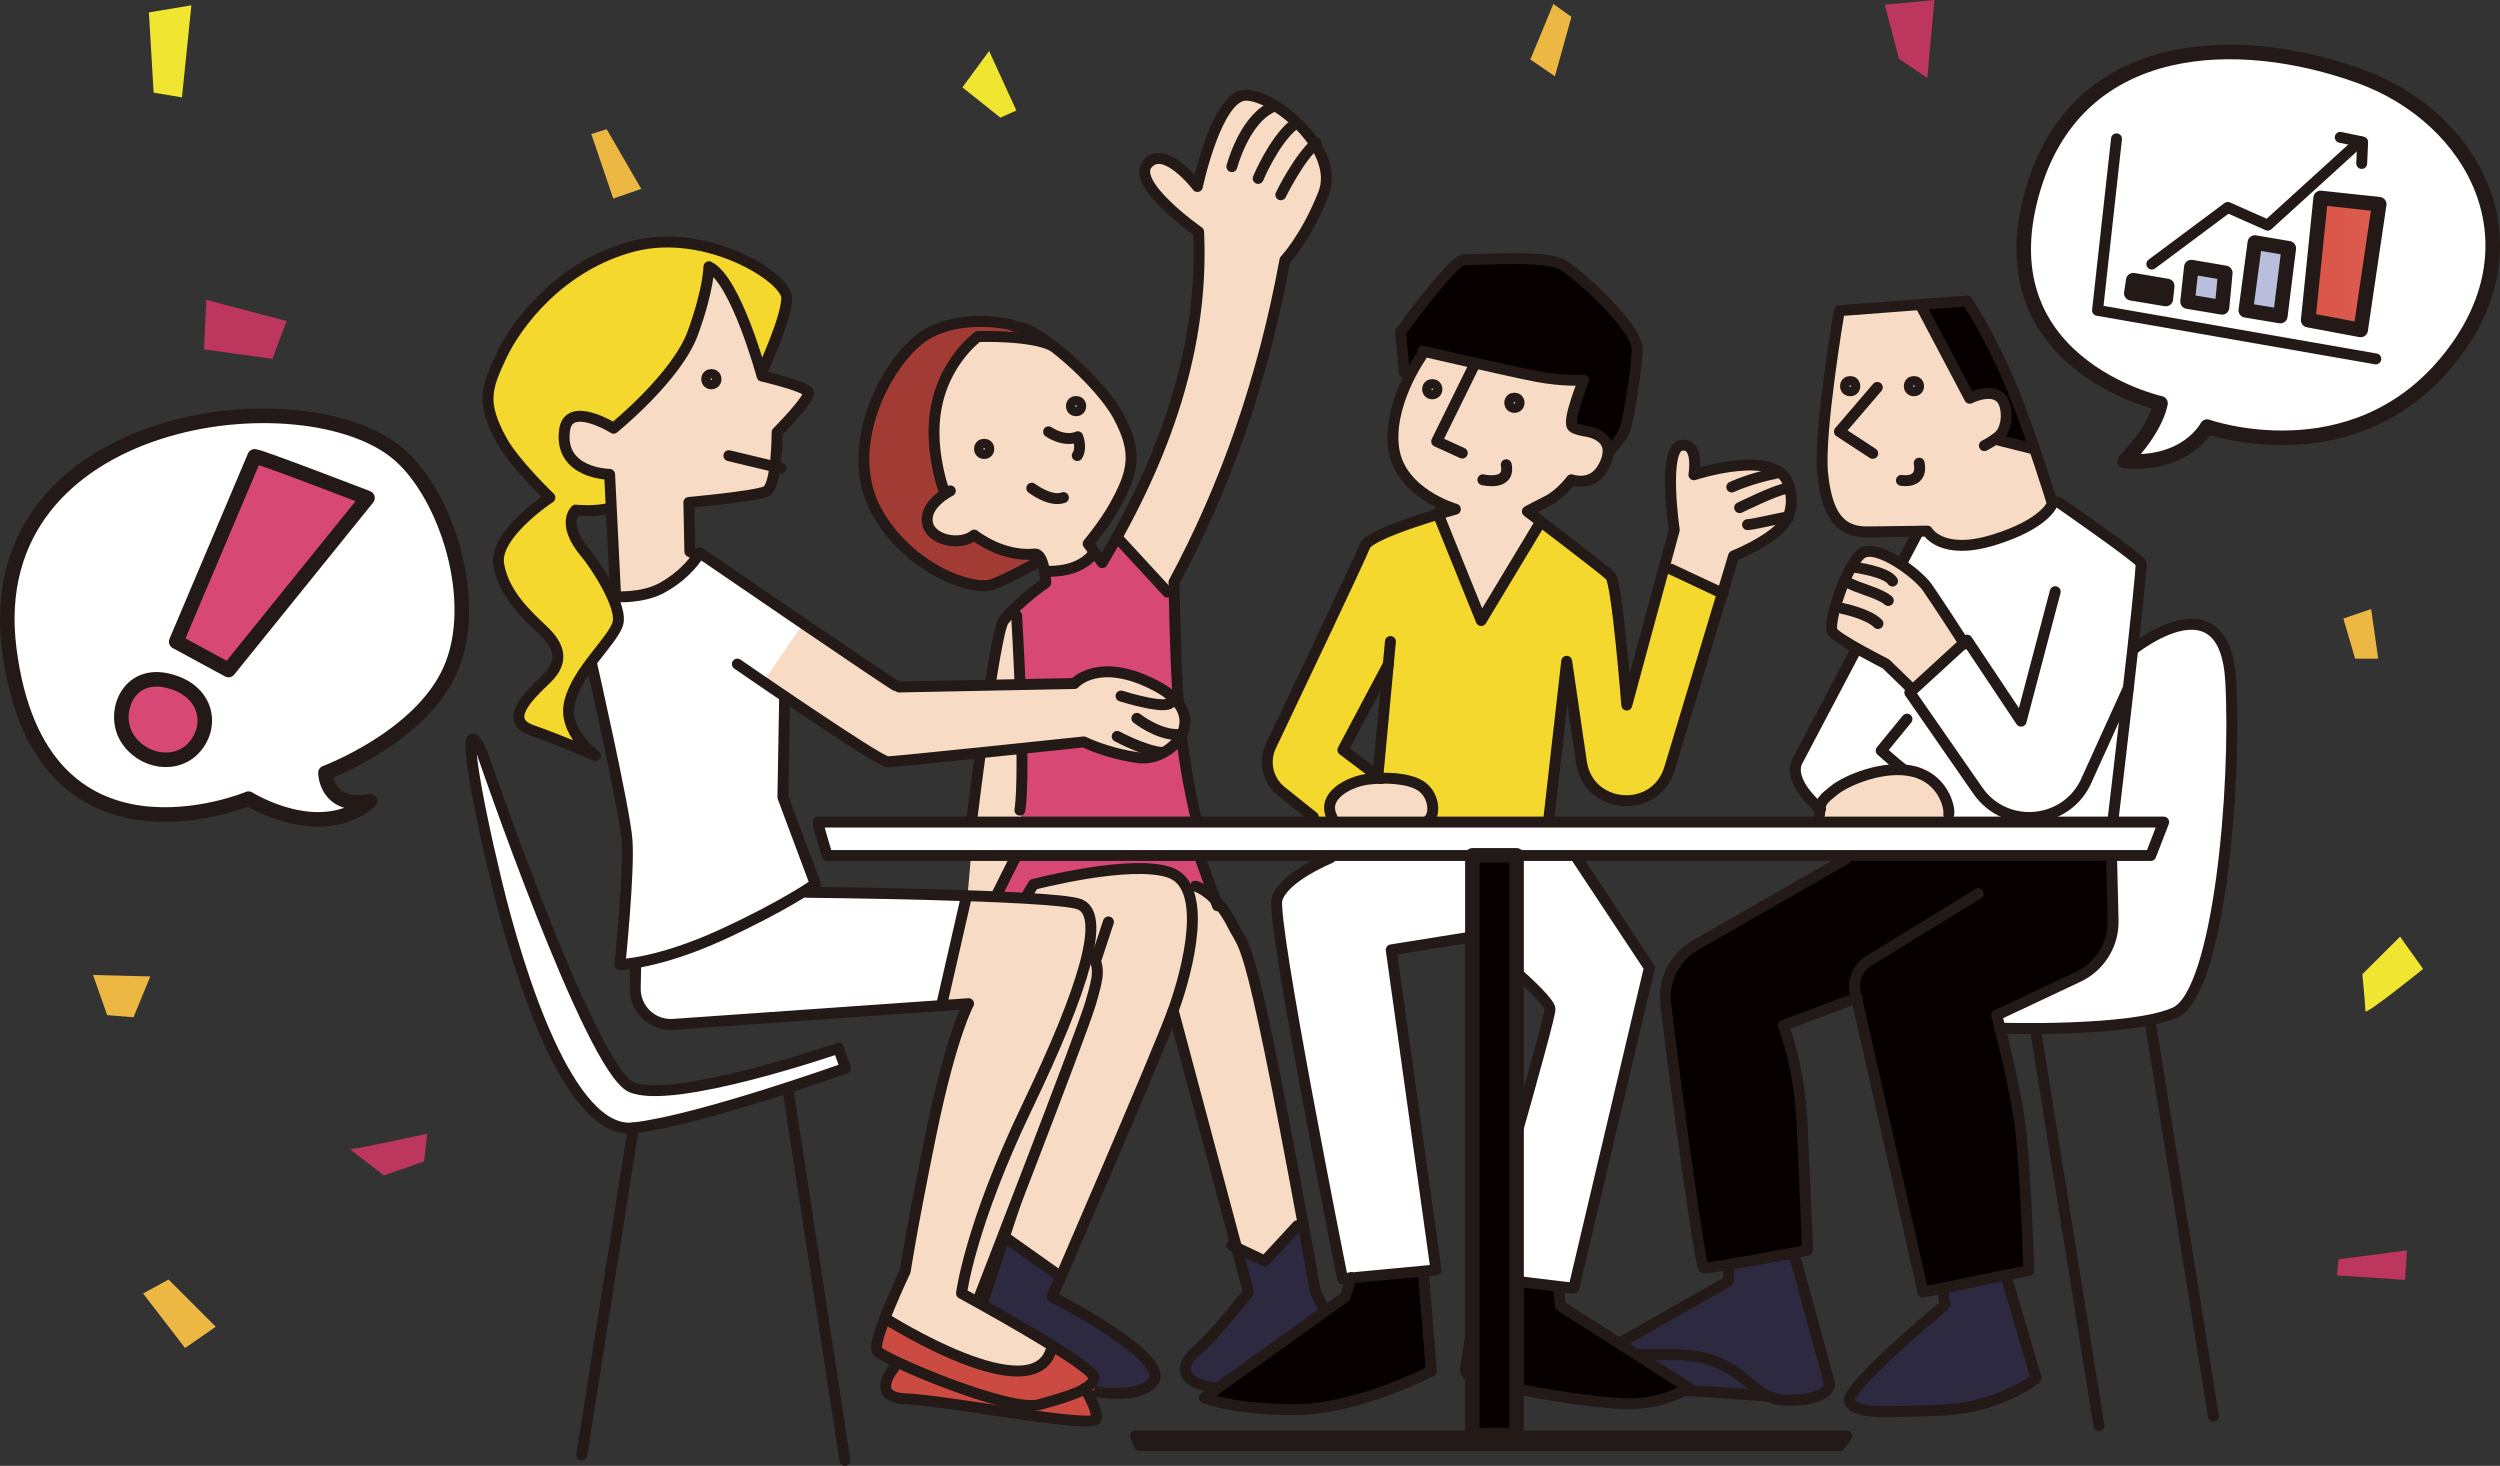
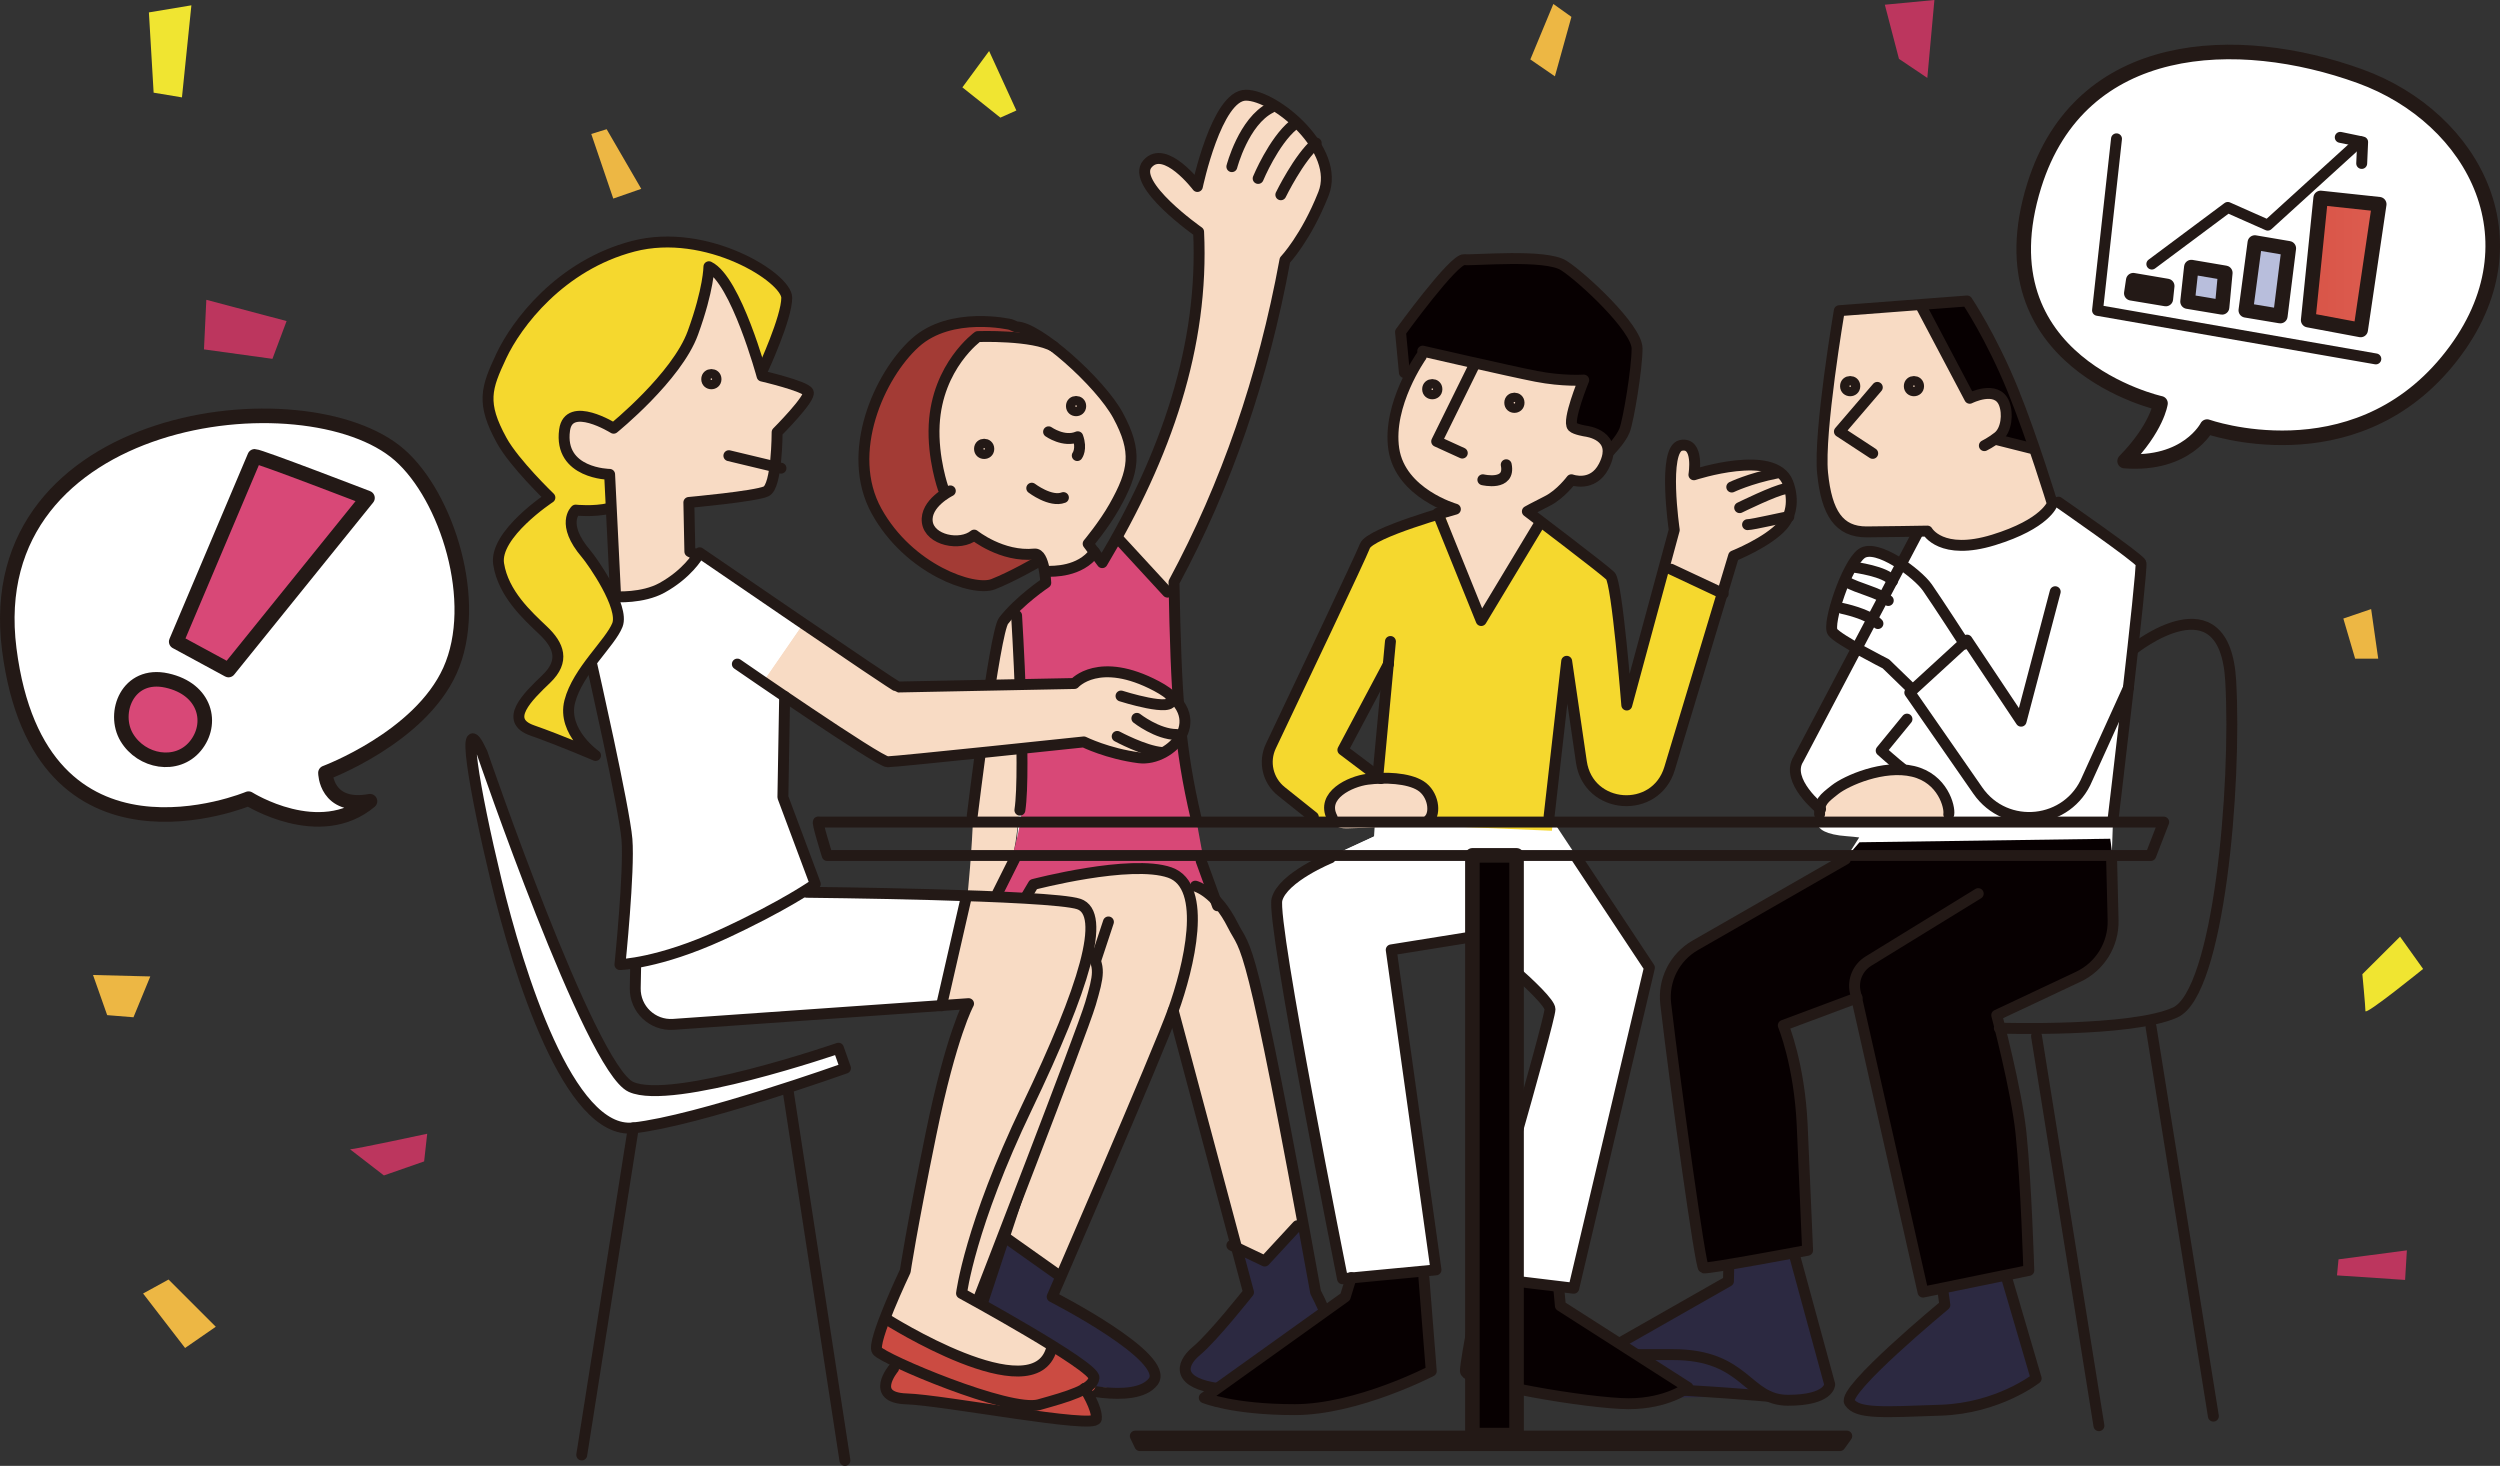
<svg xmlns="http://www.w3.org/2000/svg" viewBox="0 0 171.68 100.665">
  <rect x="0" y="0" width="171.68" height="100.665" fill="#333333" stroke="none" />
  <defs>
    <linearGradient id="b" x1="158.507" y1="18.126" x2="163.386" y2="18.126" gradientUnits="userSpaceOnUse">
      <stop offset=".005" stop-color="#d85447" />
      <stop offset="1" stop-color="#dd5d50" />
    </linearGradient>
  </defs>
  <g style="isolation:isolate;">
    <g id="a">
      <polygon points="105.091 4.082 106.672 .273 107.913 1.158 106.778 5.242 105.091 4.082" style="fill:#edb744;" />
      <polygon points="66.089 5.999 67.924 3.504 69.795 7.587 68.698 8.078 66.089 5.999" style="fill:#f0e531;" />
      <polygon points="40.603 9.2 41.66 8.873 44.036 12.968 42.114 13.637 40.603 9.2" style="fill:#edb744;" />
      <polygon points="160.486 87.583 160.591 86.481 165.285 85.864 165.163 87.896 160.486 87.583" style="fill:#bc365e;" />
      <path d="m164.817,64.323l1.582,2.215s-3.96,3.211-3.96,2.894-.211-2.532-.211-2.532l2.589-2.578Z" style="fill:#f0e531;" />
      <path d="m24.042,78.926c.317,0,5.295-1.069,5.295-1.069l-.211,1.899-2.763.964-2.321-1.793Z" style="fill:#bc365e;" />
      <polygon points="14.169 20.589 19.681 22.048 18.709 24.642 14.007 23.993 14.169 20.589" style="fill:#bc365e;" />
      <polygon points="10.225 .852 13.143 .365 12.495 6.688 10.55 6.364 10.225 .852" style="fill:#f0e531;" />
      <polygon points="129.435 .324 130.406 4.043 132.353 5.35 132.839 0 129.435 .324" style="fill:#bc365e;" />
      <polygon points="10.321 67.054 9.166 69.858 7.36 69.711 6.388 66.955 10.321 67.054" style="fill:#edb744;" />
      <polygon points="161.732 45.233 163.317 45.231 162.831 41.826 160.922 42.477 161.732 45.233" style="fill:#edb744;" />
      <polygon points="11.575 87.868 14.818 91.11 12.71 92.569 9.826 88.828 11.575 87.868" style="fill:#edb744;" />
-       <path d="m146.508,44.569s6.271-5.044,6.68,2.181-.818,21.403-3.817,22.766-12.073,1.074-12.073,1.074" style="fill:#fff;" />
      <path d="m146.159,47.234l.007-.015-.004-.006c.482-4.239.932-8.4.859-8.569-.149-.348-5.669-4.177-5.669-4.177l-.499-.173c-.317-1.021-1.491-4.736-2.627-7.528-1.485-3.65-3.142-6.113-3.142-6.113l-8.777.668s-1.424,8.38-1.147,11.148c.277,2.768,1.134,4.042,3.016,4.042.579,0,2.44-.028,3.473-.044l-.006.201-1.09,2.069c-1.007-.668-2.141-1.144-2.712-.736-1.019.728-2.378,4.853-1.99,5.387.171.235.899.686,1.662,1.118l-4.01,7.609c-.868,1.372,1.187,3.155,1.483,3.402-.017.116-.036.229-.029.377,0,0-1.069,1.323,1.882,1.531.275.019.555.05.836.084l-.943,1.479-10.309,5.911c-1.424.816-2.224,2.397-2.032,4.027.707,6.013,2.379,18.053,2.598,18.126.085.028.792-.074,1.727-.23l.006.049-.022,1.094-8.861,5.044c.682.409-1.227,2.181,2.863,2.317,4.09.136,8.725.545,8.725.545l.038-.003c.379.17.804.276,1.325.276,2.863,0,2.863-1.091,2.863-1.091l-2.454-8.997-.003-.035c.565-.105.939-.176.939-.176,0,0-.185-4.402-.371-8.578-.186-4.176-1.299-6.867-1.299-6.867l5.034-1.88,4.563,20.196,1.325-.272.044.212.13.944s-7.089,5.862-6.544,6.68c.545.818,2.318.682,6.271.545,3.953-.136,6.543-2.181,6.543-2.181l-2.054-7.0.004-.1,1.544-.316s-.179-5.979-.536-9.432c-.306-2.955-1.667-8.098-1.667-8.098l5.593-2.632c1.497-.704,2.438-2.226,2.398-3.88l-.101-4.198.093-2.691s.546-4.571,1.057-9.062Z" style="fill:#fff;" />
      <path d="m123.363,86.364s2.091,7.926,2.125,8.365.202.911-1.417,1.214-4.486-.101-4.486-.101c0,0-8.803.472-9.849-.337s-.337-2.361,1.619-3.407c1.956-1.046,7.319-4.25,7.319-4.25l.135-2.091s3.778-1.788,3.879-1.788.675,2.395.675,2.395Z" style="fill:#2c2941;" />
      <path d="m133.212,87.039l.346,2.562s-7.496,5.701-6.484,6.848,7.791.405,8.904.068,3.851-1.872,3.851-1.872l-2.097-8.281-4.52.675Z" style="fill:#2c2941;" />
      <path d="m144.913,57.598s1.112,6.916-.919,8.464-6.875,3.635-6.875,3.635c0,0,1.458,5.941,1.797,10.487.339,4.546.406,7.043.406,7.043l-7.264,1.489-3.734-16.561-.829-3.635-4.83,1.798s.967,3.337.967,5.272.58,9.963.58,9.963l-.344.44-6.572,1.108-.342-.197s-2.366-16.827-2.511-18.375.145-2.757,2.176-3.918c2.031-1.161,9.818-5.32,9.818-5.32l1.258-1.451,17.218-.242Z" style="fill:#070001;" />
      <path d="m141.352,34.468l5.669,4.177-1.877,18-20.189-.751s-2.296-2.01-1.453-3.779c.843-1.769,8.141-15.448,8.141-15.448,0,0,2.348.884,4.185.753s5.525-2.953,5.525-2.953Z" style="fill:#fff;" />
      <path d="m125.656,56.509s-.764-.067-.701-.615.1-1.901,4.006-2.727,4.92,1.953,4.882,2.479-.038,1.052-.451,1.052-7.736-.188-7.736-.188Z" style="fill:#f8dbc4;" />
      <path d="m132.409,20.919l2.938-.122s2.388,4.469,3.122,6.428c.735,1.959,1.347,4.346,1.347,4.346l-2.632,1.041-3.183-6.673s-3.367-3.428-3.367-3.612,1.775-1.408,1.775-1.408Z" style="fill:#070001;" />
      <path d="m126.307,21.321s-1.856,11.597-.877,13.127,1.592,2.02,3.857,2.02h3.245s1.714,2.081,5.204.122c3.49-1.959,3.118-2.296,3.118-2.296l-1.22-3.765-2.449-.245s1.286-1.653.184-2.694-2.081-.428-2.081-.428l-3.49-5.999-5.49.157Z" style="fill:#f8dbc4;" />
      <path d="m109.837,93.024c.682.409-1.227,2.181,2.863,2.317,4.09.136,8.725.545,8.725.545" style="fill:none; stroke:#231916; stroke-linecap:round; stroke-linejoin:round; stroke-width:.75px;" />
      <path d="m135.084,20.668l-8.777.668s-1.424,8.38-1.147,11.148,1.134,4.042,3.016,4.042c.815,0,4.182-.055,4.182-.055,0,0,.941,1.716,4.54.609s4.042-2.491,4.042-2.491c0,0-1.384-4.54-2.713-7.806-1.485-3.65-3.142-6.113-3.142-6.113Z" style="fill:none; stroke:#231916; stroke-linecap:round; stroke-linejoin:round; stroke-width:.75px;" />
      <path d="m131.953,21.082l3.311,6.268s1.853-.946,2.365.355c.282.716.159,1.838-.417,2.294-.471.373-.942.604-.942.604" style="fill:none; stroke:#231916; stroke-linecap:round; stroke-linejoin:round; stroke-width:.75px;" />
      <polyline points="128.918 26.602 126.316 29.637 128.603 31.135" style="fill:none; stroke:#231916; stroke-linecap:round; stroke-linejoin:round; stroke-width:.75px;" />
-       <path d="m130.574,32.988s1.498.276,1.222-1.183" style="fill:none; stroke:#231916; stroke-linecap:round; stroke-linejoin:round; stroke-width:.75px;" />
      <path d="m141.352,34.483s5.519,3.829,5.669,4.177-1.919,17.652-1.919,17.652" style="fill:none; stroke:#231916; stroke-linecap:round; stroke-linejoin:round; stroke-width:.75px;" />
      <path d="m131.642,36.682l-8.141,15.448c-.934,1.477,1.52,3.433,1.52,3.433" style="fill:none; stroke:#231916; stroke-linecap:round; stroke-linejoin:round; stroke-width:.75px;" />
      <path d="m124.955,55.909c-.035-.829.277-1.068,1.063-1.685s3.326-1.738,5.364-1.252c2.038.485,2.531,2.446,2.444,2.945" style="fill:none; stroke:#231916; stroke-linecap:round; stroke-linejoin:round; stroke-width:.75px;" />
      <path d="m130.956,49.383l-1.771,2.165s.946.845,1.474,1.256" style="fill:none; stroke:#231916; stroke-linecap:round; stroke-linejoin:round; stroke-width:.75px;" />
      <line x1="139.458" y1="30.78" x2="137.155" y2="30.2" style="fill:none; stroke:#231916; stroke-linecap:round; stroke-linejoin:round; stroke-width:.75px;" />
      <path d="m126.73,59.003l-10.309,5.911c-1.423.816-2.223,2.397-2.032,4.027.707,6.013,2.379,18.053,2.598,18.126.278.093,7.145-1.206,7.145-1.206,0,0-.186-4.402-.371-8.578s-1.299-6.867-1.299-6.867l5.071-1.894" style="fill:none; stroke:#231916; stroke-linecap:round; stroke-linejoin:round; stroke-width:.75px;" />
      <path d="m135.849,61.367l-7.546,4.639c-.712.438-1.074,1.275-.906,2.094l4.661,20.632,7.264-1.489s-.179-5.979-.536-9.432c-.306-2.955-1.667-8.098-1.667-8.098l5.593-2.632c1.497-.704,2.437-2.226,2.398-3.88l-.101-4.198" style="fill:none; stroke:#231916; stroke-linecap:round; stroke-linejoin:round; stroke-width:.75px;" />
      <path d="m137.774,87.66l2.054,7s-2.59,2.045-6.544,2.181-5.726.273-6.271-.545,6.544-6.68,6.544-6.68l-.13-.944" style="fill:none; stroke:#231916; stroke-linecap:round; stroke-linejoin:round; stroke-width:.75px;" />
      <path d="m123.196,86.071l2.454,8.997s0,1.091-2.863,1.091-2.863-3.135-7.907-3.135h-5.044l8.861-5.044.022-1.094" style="fill:none; stroke:#231916; stroke-linecap:round; stroke-linejoin:round; stroke-width:.75px;" />
      <circle cx="127.055" cy="26.517" r=".319" style="fill:none; stroke:#231916; stroke-linecap:round; stroke-linejoin:round; stroke-width:.75px;" />
      <circle cx="131.434" cy="26.517" r=".319" style="fill:none; stroke:#231916; stroke-linecap:round; stroke-linejoin:round; stroke-width:.75px;" />
      <line x1="147.712" y1="70.501" x2="151.997" y2="97.249" style="fill:none; stroke:#231916; stroke-linecap:round; stroke-linejoin:round; stroke-width:.75px;" />
      <line x1="139.852" y1="71.156" x2="144.137" y2="97.904" style="fill:none; stroke:#231916; stroke-linecap:round; stroke-linejoin:round; stroke-width:.75px;" />
      <path d="m146.508,44.584s6.271-5.044,6.68,2.181-.818,21.403-3.817,22.766-12.073,1.074-12.073,1.074" style="fill:none; stroke:#231916; stroke-linecap:round; stroke-linejoin:round; stroke-width:.75px;" />
-       <path d="m134.794,44.131s-2.265-3.706-2.848-4.358-2.711-2.402-3.981-1.716-2.299,4.05-2.196,4.907,3.775,2.574,3.775,2.574l1.784,1.922,3.466-3.329Z" style="fill:#f8dbc4;" />
      <path d="m134.918,44.231s-1.885-2.916-2.564-3.887-3.494-3.058-4.514-2.33-2.378,4.853-1.99,5.387,3.656,2.185,3.656,2.185l1.699,1.648" style="fill:none; stroke:#231916; stroke-linecap:round; stroke-linejoin:round; stroke-width:.75px;" />
      <path d="m127.296,38.946s2.25.292,2.667.958" style="fill:none; stroke:#231916; stroke-linecap:round; stroke-linejoin:round; stroke-width:.75px;" />
      <path d="m126.796,39.946c.75.458,2.25.75,2.875,1.292" style="fill:none; stroke:#231916; stroke-linecap:round; stroke-linejoin:round; stroke-width:.75px;" />
      <path d="m126.504,41.779s1.833.375,2.458,1.042" style="fill:none; stroke:#231916; stroke-linecap:round; stroke-linejoin:round; stroke-width:.75px;" />
      <path d="m146.166,47.234l-2.832,6.242c-1.299,3.15-5.57,3.612-7.514.813l-4.671-6.728,3.931-3.604,3.713,5.569,2.343-8.892" style="fill:none; stroke:#231916; stroke-linecap:round; stroke-linejoin:round; stroke-width:.75px;" />
      <path d="m90.346,88.822c-4.589-25.272-4.729-23.285-5.684-25.195-.394-.788-.812-1.337-1.197-1.736l-.979-2.692-.348-2.913c-1.152-4.915-1.369-8.336-1.519-16.222,3.589-6.662,6.134-14.032,7.619-22.119,0,0,1.446-1.517,2.646-4.551,1.2-3.034-3.317-6.774-5.328-6.774s-3.331,6.27-3.331,6.27c0,0-2.226-2.933-3.426-1.557-1.2,1.376,3.511,4.673,3.511,4.673.369,7.822-2.22,15.357-6.619,22.716l-.527-.708c.002-.003.004-.004.006-.007l-.009.004-.438-.588s1.084-1.293,1.791-2.547c1.379-2.445,1.604-3.777.263-6.261-.76-1.408-2.705-3.416-4.42-4.734l.001-.001c-.002-.001-.004-.002-.006-.003-1.053-.808-2.019-1.357-2.569-1.344l-.38-.164s-4.097-.964-6.555,1.253c-2.458,2.217-4.868,7.567-2.651,11.567,2.217,4,6.651,5.543,8.001,5.013,1.35-.53,3.085-1.542,3.085-1.542l.239-.088c.246.582.291,1.534.291,1.534,0,0-1.804,1.202-2.896,2.604-.616.791-2.154,13.408-2.154,13.408l3.169.574-.254,2.371-1.17,2.341-.289,7.175,5.925.781-6.923,20.944s-1.246,3.177-.194,3.598c1.052.421,6.163,1.318,6.163,1.318,0,0,4.709,1.387,5.996-.251s-6.933-5.835-6.933-5.835c0,0,7.257-16.727,8.31-19.653l5.172,19.343s-2.426,3.072-3.563,4.018c-1.208,1.004-1.254,2.236,1.528,2.598,2.743.358,6.97.03,7.938-2.008.485-1.294-1.294-4.609-1.294-4.609Z" style="fill:#fff;" />
      <path d="m69.727,41.932s.633,9.534.396,12.263c-.237,2.729-.396,4.826-1.108,6.052s-.87,1.582-.87,1.582l-1.701-.396s.317-3.006.396-5.815c.079-2.809,1.708-12.452,2.08-12.99s.807-.697.807-.697Z" style="fill:#f8dbc4;" />
      <path d="m84.891,85.568l1.929,1.021,2.297-2.553.397.113,1.049,5.275.255.624-6.892,5.446s-2.184,0-2.354-.936.397-1.361,1.503-2.638c1.106-1.276,2.581-2.723,2.581-2.723l-.766-3.63Z" style="fill:#2c2941;" />
      <path d="m69.025,85.147l3.781,2.478-.511,1.319s5.907,3.27,6.54,4.694.264,1.793-.633,1.793-3.376-.211-3.376-.211c0,0,.949-.317-.053-.844s-7.616-5.15-7.616-5.15l1.867-4.08Z" style="fill:#2c2941;" />
      <path d="m70.63,61.864s-.106-1.111.476-1.164,7.78-1.905,9.103-1.006,1.376,1.376,1.376,1.376c0,0,.953-.423,1.641.476s2.54,3.917,2.54,3.917c0,0,2.104,9.132,2.324,11.222s1.155,6.873,1.155,6.873l-2.199,2.749-2.254-.825-4.179-15.67-2.364,5.113-5.443,12.701-4.014-2.639,4.838-12.701s1.704-5.333,1.704-5.718-.53-1.341-.53-1.341c0,0,.483-3.044-.724-3.22s-3.45-.142-3.45-.142Z" style="fill:#f8dbc4;" />
      <path d="m76.728,36.886c3.764-6.787,5.922-13.731,5.583-20.918,0,0-4.711-3.297-3.511-4.673s3.426,1.557,3.426,1.557c0,0,1.32-6.27,3.331-6.27s6.527,3.74,5.328,6.774-2.646,4.551-2.646,4.551c-1.486,8.087-4.03,15.456-7.619,22.118l-.032.751-3.578-3.386s-.614.094-.281-.506Z" style="fill:#f8dbc4; mix-blend-mode:multiply;" />
      <path d="m76.728,36.886l4.08,4.287s.229,6.419.229,7.566,1.605,10.852,1.911,11.463.517,1.689.517,1.689c0,0-1.401-1.264-1.938-1.264s-.635-.88-2.248-.88-3.623.147-5.579.538-2.978.902-2.978.902l-.301.481-1.865.03s1.594-4.061,1.655-6.678c.06-2.617-.391-13.267-.391-13.267l1.835-1.775.06-.782s1.564.241,2.346-.15,1.104-1.033,1.104-1.033l.731.461.832-1.588Z" style="fill:#d84877;" />
      <path d="m67.066,23.087l3.477.085,1.271.162c-.836-.585-1.574-.957-2.028-.946l-.38-.164s-4.097-.964-6.555,1.253c-2.458,2.217-4.868,7.567-2.651,11.568,2.217,4,6.651,5.543,8.001,5.013,1.306-.513,2.959-1.469,3.065-1.531l.041-.319s-.396-.028-1.441-.226c-1.046-.198-2.939-1.046-2.939-1.046,0,0-1.498.65-2.854-.254-1.357-.904.763-2.742.763-2.742,0,0-.509-.424-.678-4.24-.17-3.816,2.911-6.614,2.911-6.614Z" style="fill:#a33b35;" />
      <path d="m76.779,28.47c-.842-1.56-3.139-3.858-4.966-5.136l-1.271-.162-3.477-.085s-3.081,2.798-2.911,6.614c.169,3.816.678,4.24.678,4.24,0,0-2.12,1.837-.763,2.742,1.356.904,2.854.254,2.854.254,0,0,1.894.848,2.939,1.046,1.046.198,1.441.226,1.441.226l-.041.319c.004-.002.02-.011.02-.011l.553.708c1.437.129,2.537-.35,3.283-1.471l-.396-.475s1.084-1.293,1.791-2.547c1.379-2.445,1.604-3.777.263-6.261Z" style="fill:#f8dbc4;" />
      <path d="m71.285,38.578s-1.735,1.012-3.085,1.542-5.784-1.012-8.001-5.013c-2.217-4.0.193-9.35,2.651-11.568s6.555-1.253,6.555-1.253l.38.164c1.447-.035,5.766,3.808,6.994,6.082,1.341,2.484,1.116,3.816-.263,6.261-.708,1.254-1.791,2.547-1.791,2.547l.967,1.299c4.399-7.359,6.988-14.893,6.619-22.716,0,0-4.711-3.297-3.511-4.673s3.426,1.557,3.426,1.557c0,0,1.32-6.27,3.331-6.27s6.527,3.74,5.328,6.774-2.646,4.551-2.646,4.551c-1.486,8.087-4.03,15.456-7.619,22.118.15,7.886.368,11.308,1.519,16.222" style="fill:none; stroke:#231916; stroke-linecap:round; stroke-linejoin:round; stroke-width:.75px;" />
      <path d="m72.36,23.797c-1.398-.819-5.208-.684-5.208-.684,0,0-2.788,1.999-2.999,6.05-.12,2.315.625,4.402.625,4.402" style="fill:none; stroke:#231916; stroke-linecap:round; stroke-linejoin:round; stroke-width:.75px;" />
      <path d="m65.26,33.71s-1.741.851-1.581,2.135c.158,1.263,2.262,1.683,3.22.901,0,0,1.899,1.531,4.145,1.301.686-.07.771,1.976.771,1.976,0,0-1.804,1.202-2.896,2.604-.615.791-2.154,13.408-2.154,13.408" style="fill:none; stroke:#231916; stroke-linecap:round; stroke-linejoin:round; stroke-width:.75px;" />
      <path d="m69.812,42.271s.654,10.584.226,13.365" style="fill:none; stroke:#231916; stroke-linecap:round; stroke-linejoin:round; stroke-width:.75px;" />
      <path d="m73.191,95.137s4.709,1.387,5.996-.251c1.288-1.639-6.933-5.835-6.933-5.835,0,0,7.257-16.727,8.31-19.653s2.458-8.544-.234-9.48-9.364.819-9.364.819l-.58.977" style="fill:none; stroke:#231916; stroke-linecap:round; stroke-linejoin:round; stroke-width:.75px;" />
      <line x1="76.118" y1="63.312" x2="67.222" y2="90.221" style="fill:none; stroke:#231916; stroke-linecap:round; stroke-linejoin:round; stroke-width:.75px;" />
      <line x1="69.68" y1="58.981" x2="68.51" y2="61.322" style="fill:none; stroke:#231916; stroke-linecap:round; stroke-linejoin:round; stroke-width:.75px;" />
      <path d="m82.087,60.854s1.405.351,2.575,2.692c.955,1.91,1.095-.077,5.684,25.195,0,0,1.779,3.315,1.294,4.609-.968,2.038-5.194,2.365-7.937,2.008-2.783-.363-2.736-1.594-1.528-2.598,1.138-.946,3.563-4.018,3.563-4.018l-5.172-19.343" style="fill:none; stroke:#231916; stroke-linecap:round; stroke-linejoin:round; stroke-width:.75px;" />
      <circle cx="67.584" cy="30.825" r=".319" style="fill:none; stroke:#231916; stroke-linecap:round; stroke-linejoin:round; stroke-width:.75px;" />
      <circle cx="73.896" cy="27.887" r=".319" style="fill:none; stroke:#231916; stroke-linecap:round; stroke-linejoin:round; stroke-width:.75px;" />
      <path d="m72.008,29.653s1.053.747,2.004.34c.306.849-.034,1.291-.034,1.291" style="fill:none; stroke:#231916; stroke-linecap:round; stroke-linejoin:round; stroke-width:.75px;" />
      <path d="m70.853,33.525s1.291.985,2.174.645" style="fill:none; stroke:#231916; stroke-linecap:round; stroke-linejoin:round; stroke-width:.75px;" />
      <line x1="76.719" y1="36.912" x2="80.173" y2="40.663" style="fill:none; stroke:#231916; stroke-linecap:round; stroke-linejoin:round; stroke-width:.75px;" />
      <path d="m71.896,39.234c.417,0,2.263.059,3.275-1.31" style="fill:none; stroke:#231916; stroke-linecap:round; stroke-linejoin:round; stroke-width:.75px;" />
      <line x1="82.486" y1="59.117" x2="83.607" y2="62.201" style="fill:none; stroke:#231916; stroke-linecap:round; stroke-linejoin:round; stroke-width:.75px;" />
      <path d="m84.594,11.444s.81-3.114,2.678-4.049" style="fill:none; stroke:#231916; stroke-linecap:round; stroke-linejoin:round; stroke-width:.75px;" />
      <path d="m86.4,12.254s1.059-2.554,2.429-3.675" style="fill:none; stroke:#231916; stroke-linecap:round; stroke-linejoin:round; stroke-width:.75px;" />
      <path d="m87.957,13.375s1.246-2.554,2.429-3.55" style="fill:none; stroke:#231916; stroke-linecap:round; stroke-linejoin:round; stroke-width:.75px;" />
      <line x1="69.055" y1="84.99" x2="72.638" y2="87.528" style="fill:none; stroke:#231916; stroke-linecap:round; stroke-linejoin:round; stroke-width:.75px;" />
      <polyline points="89.092 84.172 86.851 86.598 84.594 85.521" style="fill:none; stroke:#231916; stroke-linecap:round; stroke-linejoin:round; stroke-width:.75px;" />
      <path d="m122.767,33.045c-.917-2.344-6.445-.529-6.445-.529,0,0,.382-2.273-.892-2.018-1.274.255-.459,5.808-.459,5.808l-3.261,12.023s-.662-8.406-1.121-8.865-5.706-4.432-5.706-4.432c0,0,.452-.255,1.369-.714.917-.459,1.657-1.459,1.657-1.459,0,0,1.458.551,2.222-.927.189-.366.272-.674.29-.938l.026-.008s.843-.845,1.108-1.508.862-4.243.862-5.635-3.779-4.906-5.039-5.702c-1.26-.796-6.099-.332-6.829-.398-.729-.066-4.376,4.972-4.376,4.972l.265,2.784.29.392c-.613,1.248-1.282,3.095-1.018,4.86.459,3.057,4.229,4.127,4.229,4.127,0,0-.409.113-1.012.293l-.195-.018.028.069c-1.731.524-4.788,1.531-5.033,2.186-.268.715-4.57,9.774-6.457,13.739-.513,1.078-.216,2.365.717,3.111l2.198,1.756s.926.3,1.648.515l.161.213.569-.016c.03.006.073.016.088.016.009,0,.041-.016.056-.02l1.7-.049-.049.769-3.001,1.383s-3.26,1.325-3.668,2.853c-.408,1.528,4.501,26.051,4.501,26.051l.586-.056-.4,1.3-9.68,6.929s1.936.815,6.215.815,9.374-2.649,9.374-2.649l-.509-6.419-.045-.447.878-.084-3.075-21.975,5.706-.917s5.197,4.178,5.197,4.993-5.095,18.346-5.095,18.346l.488.059-.081.229s-1.121,5.4-1.121,6.215,8.559,2.242,11.208,2.242,4.076-1.121,4.076-1.121l-8.763-5.604-.102-1.121.043-.203.976.118,5.196-22.014-4.993-7.54-1.898-2.864,1.208-10.639,1.009,6.911c.481,3.292,5.098,3.634,6.058.448l4.396-14.594s2.344-.929,3.362-2.089c.713-.812.734-1.99.357-2.955Zm-27.43,12.498l-.689,7.379-.019.31-2.41-1.818,3.119-5.872Z" style="fill:#fff;" />
      <path d="m102.014,87.832l-.904,3.534-.452,2.918s2.712,1.069,6.082,1.644,5.425.822,6.616.493,2.219-1.315,2.219-1.315l-8.219-5.342-.304-1.299-5.039-.633Z" style="fill:#070001;" />
      <path d="m97.617,87.339l.673,6.73s-5.481,2.681-7.659,2.681-7.767-.699-7.767-.699l9.37-7.027.74-1.274,4.644-.411Z" style="fill:#070001;" />
      <path d="m113.268,66.366l-5.196,22.014-6.469-.795s4.808-17.794,4.685-18.369-5.137-4.808-5.137-4.808l-5.612.736,3.146,21.784-.247.493-6.245.309-4.44-24.391s-.247-1.192.082-1.849,2.753-2.301,2.753-2.301l3.772-1.745,12.748.143,6.158,8.78Z" style="fill:#fff; mix-blend-mode:multiply;" />
      <path d="m96.657,26.046c.039-.116-.48-3.33-.48-3.33,0,0,3.502-4.922,4.006-4.922s5.889-.31,6.741.116,4.882,4.301,5.269,5.618.077,4.611-.581,5.734-1.433,2.48-1.433,2.48c0,0-6.431-.233-8.252-1.511s-5.269-4.184-5.269-4.184Z" style="fill:#070001;" />
      <path d="m97.822,24.093s-3.616,5.219-1.479,8.096,3.082,2.836,3.082,2.836l-.411.452,2.918,7.192,3.781-6.781-.575-.822s1.151-.575,1.562-.986,1.027-1.151,1.027-1.151c0,0,2.055.781,2.425-.781s.329-2.014-.657-2.466-1.52-.37-1.52-.37c0,0-.123-.945.288-1.808s.329-1.315.329-1.315c0,0-4.89-.575-7.479-1.233s-3.288-.863-3.288-.863Z" style="fill:#f8dbc4;" />
      <path d="m92.151,56.353h-1.808s-3.37-2.589-3.37-3.658,6.758-15.287,6.758-15.287c0,0,1.544-1.192,2.735-1.357s2.753-.657,2.753-.657l2.548,6.986,3.945-6.493s4.625,3.195,4.89,3.822c.452,1.069,1.233,7.808,1.233,7.808l2.466-8.507,3.945,1.685s-3.37,11.383-3.616,12.246-1.931,2.342-3.411,2.096-2.25-1.375-2.625-2.804c-.375-1.429-.95-5.908-.95-5.908l-1.069,10.726-12.575-.534,1.233-10.438-3.015,5.335,1.947,1.651-.534,3.123-1.479.164Z" style="fill:#f5d82e;" />
      <path d="m91.411,56.106s-.904-1.89,1.931-2.548,3.945.123,4.397.657,1.069,1.973.657,2.219-5.26.452-5.918.452-.822-.164-1.069-.781Z" style="fill:#f8dbc4;" />
      <path d="m114.425,38.764l.575-2.26s-.329-3.822-.123-4.685.288-1.315.822-1.151.863,1.808.863,1.808c0,0,5.178-1.685,6.123.37.945,2.055-.164,3.37-.904,3.945s-2.753,1.562-2.753,1.562l-.781,2.342-3.822-1.931Z" style="fill:#f8dbc4;" />
      <path d="m97.6,24.47s-2.344,3.312-1.885,6.368,4.229,4.127,4.229,4.127c0,0-5.869,1.613-6.213,2.53-.268.715-4.57,9.774-6.457,13.739-.513,1.078-.216,2.366.717,3.11l2.198,1.756" style="fill:none; stroke:#231916; stroke-linecap:round; stroke-linejoin:round; stroke-width:.75px;" />
      <path d="m97.702,24.113s5.961,1.375,7.795,1.732,3.26.255,3.26.255c0,0-1.156,2.822-.764,3.21.187.185.9.297.9.297,0,0,2.354.261,1.242,2.412-.764,1.477-2.222.927-2.222.927,0,0-.74,1-1.657,1.459s-1.369.714-1.369.714c0,0,5.247,3.974,5.706,4.432s1.121,8.865,1.121,8.865l3.26-12.023s-.815-5.553.459-5.808.891,2.018.891,2.018c0,0,5.528-1.814,6.445.529.378.965.356,2.143-.357,2.955-1.018,1.159-3.362,2.089-3.362,2.089l-4.396,14.594c-.96,3.186-5.577,2.845-6.058-.448l-1.009-6.911-1.208,10.639" style="fill:none; stroke:#231916; stroke-linecap:round; stroke-linejoin:round; stroke-width:.75px;" />
      <path d="m91.483,56.147c-.795-1.533,1.245-2.48,2.416-2.633s2.805-.101,3.668.454,1.051,1.857.556,2.328" style="fill:none; stroke:#231916; stroke-linecap:round; stroke-linejoin:round; stroke-width:.75px;" />
      <line x1="95.484" y1="44.052" x2="94.648" y2="53.008" style="fill:none; stroke:#231916; stroke-linecap:round; stroke-linejoin:round; stroke-width:.75px;" />
      <polyline points="98.736 35.24 101.717 42.614 105.767 35.889" style="fill:none; stroke:#231916; stroke-linecap:round; stroke-linejoin:round; stroke-width:.75px;" />
      <polyline points="101.258 25.038 98.66 30.311 100.418 31.113" style="fill:none; stroke:#231916; stroke-linecap:round; stroke-linejoin:round; stroke-width:.75px;" />
      <path d="m101.831,32.947s1.911.459,1.605-1.032" style="fill:none; stroke:#231916; stroke-linecap:round; stroke-linejoin:round; stroke-width:.75px;" />
      <path d="m96.442,25.586l-.265-2.784s3.646-5.039,4.376-4.972,5.569-.398,6.829.398,5.039,4.309,5.039,5.702-.597,4.972-.862,5.635-1.109,1.508-1.109,1.508" style="fill:none; stroke:#231916; stroke-linecap:round; stroke-linejoin:round; stroke-width:.75px;" />
      <path d="m91.361,58.912s-3.26,1.325-3.668,2.853,4.501,26.051,4.501,26.051l6.419-.611-3.075-21.975,5.706-.917s5.197,4.178,5.197,4.993-5.095,18.346-5.095,18.346l6.725.815,5.197-22.014-4.993-7.54" style="fill:none; stroke:#231916; stroke-linecap:round; stroke-linejoin:round; stroke-width:.75px;" />
      <path d="m101.754,87.939s-1.121,5.4-1.121,6.215,8.559,2.242,11.208,2.242,4.076-1.121,4.076-1.121l-8.763-5.604-.102-1.121" style="fill:none; stroke:#231916; stroke-linecap:round; stroke-linejoin:round; stroke-width:.75px;" />
      <path d="m97.78,87.735l.509,6.419s-5.095,2.649-9.374,2.649-6.215-.815-6.215-.815l9.68-6.929.408-1.325" style="fill:none; stroke:#231916; stroke-linecap:round; stroke-linejoin:round; stroke-width:.75px;" />
      <circle cx="98.357" cy="26.726" r=".319" style="fill:none; stroke:#231916; stroke-linecap:round; stroke-linejoin:round; stroke-width:.75px;" />
      <circle cx="103.997" cy="27.659" r=".319" style="fill:none; stroke:#231916; stroke-linecap:round; stroke-linejoin:round; stroke-width:.75px;" />
      <line x1="114.756" y1="39.09" x2="118.336" y2="40.769" style="fill:none; stroke:#231916; stroke-linecap:round; stroke-linejoin:round; stroke-width:.75px;" />
      <polyline points="95.353 45.599 92.218 51.5 94.826 53.467" style="fill:none; stroke:#231916; stroke-linecap:round; stroke-linejoin:round; stroke-width:.75px;" />
      <path d="m118.924,33.446s1.216-.585,3.083-.958" style="fill:none; stroke:#231916; stroke-linecap:round; stroke-linejoin:round; stroke-width:.75px;" />
      <path d="m119.466,34.862s2.458-1.208,3.125-1.292" style="fill:none; stroke:#231916; stroke-linecap:round; stroke-linejoin:round; stroke-width:.75px;" />
      <path d="m120.008,36.029c.375,0,2.625-.542,2.833-.542" style="fill:none; stroke:#231916; stroke-linecap:round; stroke-linejoin:round; stroke-width:.75px;" />
      <path d="m22.349,53.073s.019,2.501,3.06,1.948c-3.464,2.907-8.341-.176-8.341-.176,0,0-14.359,6.029-16.433-10.267s20.384-18.967,26.803-13.337c3.242,2.843,5.584,10.102,3.461,14.813-2.081,4.618-8.55,7.019-8.55,7.019Z" style="fill:#fff; stroke:#231916; stroke-linecap:round; stroke-linejoin:round;" />
      <path d="m17.489,31.338c.337,0,7.747,2.857,7.747,2.857l-9.543,11.818-3.593-1.948,5.389-12.727Z" style="fill:#d84877; stroke:#231916; stroke-linecap:round; stroke-linejoin:round;" />
      <path d="m8.708,50.644c-1.01-1.688.057-4.508,2.751-3.912,2.694.597,3.21,2.983,1.949,4.508-1.261,1.525-3.69,1.092-4.7-.597Z" style="fill:#d84877; stroke:#231916; stroke-linecap:round; stroke-linejoin:round;" />
      <path d="m79.431,47.045c-3.971-2.106-5.646-.183-5.646-.183,0,0-11.933.241-12.113.241-.18,0-13.625-9.217-13.625-9.217l-.291.108-.382-.191-.069-3.375s4.546-.413,5.303-.758.758-4.064.758-4.064c0,0,2.342-2.342,2.135-2.755-.207-.413-3.168-1.102-3.168-1.102,0,0-.021-.077-.053-.189l.122-.293s1.627-3.516,1.627-4.894-5.508-4.849-10.536-3.54c-5.028,1.309-8.033,5.334-9.067,7.538s-1.397,3.211.031,5.807c.865,1.572,3.306,3.915,3.306,3.915,0,0-3.842,2.525-3.52,4.564.322,2.039,1.986,3.542,3.059,4.561,1.073,1.02,1.503,2.093.215,3.327-1.288,1.234-2.951,2.844-.966,3.542s4.347,1.717,4.347,1.717c0,0-2.307-1.61-1.771-3.703.26-1.014.924-1.988,1.593-2.865l-.072.349s2.226,9.807,2.406,11.973c.18,2.166-.481,8.604-.481,8.604,0,0,.366-.009,1.044-.12l.036.229-.029,1.509c-.028,1.438,1.185,2.59,2.619,2.489l20.271-1.423s-1.177,2.107-2.576,8.935c-1.369,6.681-1.771,9.431-1.771,9.431,0,0-2.334,4.91-1.932,5.474.087.122.578.396,1.292.738l-.165.47s-1.69,2.013.885,2.093,12.96,2.093,13.041,1.369c.077-.695-.727-1.97-.792-2.074.368-.221.604-.462.632-.744.064-.637-5.648-3.883-8.046-5.217l.077-.096s7.165-18.447,7.728-20.378c.564-1.932.725-2.576-.081-3.623l-.082.019c.38-1.843.196-2.96-.643-3.239-1.932-.644-18.676-.805-18.676-.805l-.09-.131c.434-.274.674-.441.674-.441l-2.226-5.957.12-6.919-.996-.682c2.909,1.981,7.648,5.166,8.063,5.166.602,0,13.477-1.364,13.477-1.364,0,0,1.645.815,3.798,1.089,2.18.278,5.177-2.812,1.206-4.918Zm-39.9-12.089s1.239.134,2.313-.119l.133-.054.301,6.119s.03.002.073.004l-.23.159c-.547-1.311-1.577-2.764-1.867-3.104-1.768-2.07-.722-3.005-.722-3.005Z" style="fill:#fff;" />
      <path d="m60.845,90.671s-.817,1.619-.61,2.017,1.128.916,1.128.916c0,0-1.438,2.186.661,2.387s11.503,1.553,12.337,1.553,1.438-.115,1.006-.805-.374-1.208-.374-1.208c0,0,.431-.172.115-.748s-2.732-2.157-2.732-2.157c0,0-.661,1.754-3.365,1.524-2.703-.23-8.167-3.48-8.167-3.48Z" style="fill:#cb4b42;" />
      <path d="m66.566,61.716s6.504-.042,7.427.503,1.217,1.133,1.091,2.056.336,1.594.294,2.811-7.93,22.112-7.93,22.112l4.657,3.231s.042,2.308-4.28,1.385-6.881-3.273-6.881-3.273l1.427-3.483c-.084-.126,1.972-11.874,2.476-13.888s1.668-4.322,1.668-4.322l-1.962.126,1.51-6.588.503-.671Z" style="fill:#f8dbc4;" />
      <path d="m73.436,47.15s.423-.106,1.641-.9,7.878,1.274,5.814,4.397c-2.064,3.123-6.411.219-6.411.219,0,0-13.481,1.523-13.799,1.47s-8.151-5.716-8.151-5.716l2.593-3.758,6.608,4.563,11.704-.276Z" style="fill:#f8dbc4;" />
      <path d="m48.229,38.251l6.895,4.612-2.593,3.758,1.194,1.51.039,6.542,2.141,5.599v.991l10.662.454-1.94,7.425s-17.542,1.338-18.384,1.338-1.536-.149-2.23-1.288c-.694-1.14-.359-2.918-.359-2.918l-1.08-.108s.563-7.103.481-8.604c-.082-1.501-2.406-11.973-2.406-11.973,0,0,1.928-2.213,1.878-3.155s-.175-1.526-.175-1.526c0,0,2.206.387,3.643-.555s2.235-2.1,2.235-2.1Z" style="fill:#fff;" />
      <path d="m37.529,34.298s-5.274,2.954-2.391,6.54c2.883,3.586,3.938,4.219,2.602,5.696s-3.223,2.759-1.189,3.63,3.158,1.082,3.158,1.082c0,0-1.477-1.477-.633-3.516.844-2.039,2.391-3.164,2.883-4.079.492-.914.801-2.223-.738-4.069s-2.155-3.54-1.847-4.001.462-.462.462-.462c1.385-.308,2.411.308,3.745-1.231s8.37-7.88,8.699-8.326,1.885-4.391,1.748-5.112-2.188-3.696-8.55-3.696-10.209,5.951-11.491,8.362-.051,4.361.564,5.592,2.821,2.924,2.821,2.924l.155.667Z" style="fill:#f5d82e;" />
      <path d="m47.574,38.428c0-.167-.268-3.925-.268-3.925,0,0,5.172-.218,5.303-.758s.965-4.095.965-4.095c0,0,2.244-2.225,1.928-2.724s-3.168-1.102-3.168-1.102c0,0-2.371-7.175-3.148-7.341s-.778,4-2.611,6.222c-1.833,2.222-4.434,4.701-4.434,4.701,0,0-2.383-1.394-3.076-.484-.369.484-.51,1.869.092,2.58.747.883,2.708,1.072,2.708,1.072l.486,8.331s1.69.319,3.441-.856c1.751-1.175,1.783-1.621,1.783-1.621Z" style="fill:#f8dbc4;" />
      <path d="m43.33,74.564c-2.817-1.288-10.223-22.942-10.223-22.942-1.53-3.3-.564,2.415.966,8.774,1.53,6.359,4.991,17.468,9.418,16.985,4.427-.483,14.57-4.105,14.57-4.105l-.483-1.369s-11.431,3.944-14.248,2.656Z" style="fill:#fff;" />
      <path d="m48.683,18.318c1.86.895,3.65,7.507,3.65,7.507,0,0,2.962.689,3.168,1.102s-2.135,2.755-2.135,2.755c0,0,0,3.719-.758,4.064s-5.303.758-5.303.758l.069,3.375.551.276s-.721,1.251-2.466,2.214c-1.34.739-3.182.61-3.182.61l-.413-8.403s-3.506-.037-3.093-3.043c.282-2.053,3.368-.126,3.368-.126,0,0,4.339-3.513,5.441-6.543,1.102-3.03,1.102-4.546,1.102-4.546Z" style="fill:none; stroke:#231916; stroke-linecap:round; stroke-linejoin:round; stroke-width:.75px;" />
      <path d="m41.843,34.911c-1.074.254-2.313.119-2.313.119,0,0-1.046.935.722,3.005.444.519,2.63,3.649,2.147,4.883-.483,1.234-2.737,3.166-3.273,5.259s1.771,3.703,1.771,3.703c0,0-2.361-1.02-4.347-1.717s-.322-2.308.966-3.542c1.288-1.234.859-2.308-.215-3.327-1.073-1.02-2.737-2.522-3.059-4.561-.322-2.039,3.52-4.564,3.52-4.564,0,0-2.441-2.343-3.306-3.915-1.429-2.596-1.064-3.603-.031-5.807,1.033-2.204,4.039-6.23,9.067-7.538,5.028-1.309,10.536,2.163,10.536,3.54s-1.626,4.894-1.626,4.894" style="fill:none; stroke:#231916; stroke-linecap:round; stroke-linejoin:round; stroke-width:.75px;" />
      <path d="m48.047,37.961s13.445,9.217,13.625,9.217,12.113-.241,12.113-.241c0,0,1.675-1.923,5.646.183s.974,5.196-1.206,4.918c-2.153-.275-3.797-1.089-3.797-1.089,0,0-12.875,1.364-13.477,1.364s-10.316-6.71-10.316-6.71" style="fill:none; stroke:#231916; stroke-linecap:round; stroke-linejoin:round; stroke-width:.75px;" />
      <path d="m40.646,45.662s2.226,9.807,2.407,11.973c.18,2.166-.481,8.604-.481,8.604,0,0,2.647-.06,6.979-2.046,4.332-1.986,6.438-3.49,6.438-3.49l-2.226-5.957.12-6.919" style="fill:none; stroke:#231916; stroke-linecap:round; stroke-linejoin:round; stroke-width:.75px;" />
      <path d="m43.652,66.347l-.029,1.509c-.028,1.438,1.184,2.59,2.619,2.489l20.271-1.423s-1.177,2.107-2.576,8.935c-1.369,6.681-1.771,9.431-1.771,9.431,0,0-2.334,4.91-1.932,5.474s9.096,4.266,11.109,3.703,3.703-1.046,3.783-1.851-9.096-5.796-9.096-5.796c0,0,.564-4.601,4.508-12.812,3.944-8.211,5.474-13.282,3.542-13.926s-18.676-.805-18.676-.805" style="fill:none; stroke:#231916; stroke-linecap:round; stroke-linejoin:round; stroke-width:.75px;" />
      <path d="m74.805,65.301c.805,1.046.644,1.69.081,3.622s-7.728,20.379-7.728,20.379" style="fill:none; stroke:#231916; stroke-linecap:round; stroke-linejoin:round; stroke-width:.75px;" />
      <path d="m61.362,93.971s-1.69,2.013.885,2.093,12.96,2.093,13.041,1.369-.805-2.093-.805-2.093" style="fill:none; stroke:#231916; stroke-linecap:round; stroke-linejoin:round; stroke-width:.75px;" />
      <path d="m33.107,51.697s7.406,21.654,10.223,22.942c2.817,1.288,14.248-2.656,14.248-2.656l.483,1.369s-10.143,3.622-14.57,4.105-7.889-10.626-9.418-16.985c-1.53-6.359-2.495-12.075-.966-8.774Z" style="fill:none; stroke:#231916; stroke-linecap:round; stroke-linejoin:round; stroke-width:.75px;" />
      <line x1="43.491" y1="77.456" x2="39.949" y2="99.915" style="fill:none; stroke:#231916; stroke-linecap:round; stroke-linejoin:round; stroke-width:.75px;" />
      <line x1="54.117" y1="74.88" x2="58.023" y2="100.29" style="fill:none; stroke:#231916; stroke-linecap:round; stroke-linejoin:round; stroke-width:.75px;" />
      <line x1="50.053" y1="31.293" x2="53.631" y2="32.151" style="fill:none; stroke:#231916; stroke-linecap:round; stroke-linejoin:round; stroke-width:.75px;" />
      <line x1="66.367" y1="61.559" x2="64.649" y2="69.072" style="fill:none; stroke:#231916; stroke-linecap:round; stroke-linejoin:round; stroke-width:.75px;" />
      <circle cx="48.851" cy="26.037" r=".319" style="fill:none; stroke:#231916; stroke-linecap:round; stroke-linejoin:round; stroke-width:.75px;" />
      <path d="m78.071,49.33s1.407,1.103,2.721,1.11" style="fill:none; stroke:#231916; stroke-linecap:round; stroke-linejoin:round; stroke-width:.75px;" />
      <path d="m76.719,50.571s1.865,1.004,3.062,1.103" style="fill:none; stroke:#231916; stroke-linecap:round; stroke-linejoin:round; stroke-width:.75px;" />
      <path d="m76.982,47.797s3.718,1.183,3.436.225" style="fill:none; stroke:#231916; stroke-linecap:round; stroke-linejoin:round; stroke-width:.75px;" />
      <path d="m60.87,90.582s10.106,6.412,11.337,2.052" style="fill:none; stroke:#231916; stroke-linecap:round; stroke-linejoin:round; stroke-width:.75px;" />
      <rect x="101.112" y="58.74" width="3.033" height="39.812" style="fill:#070001;" />
      <polygon points="77.964 98.618 126.822 98.618 126.352 99.272 78.278 99.272 77.964 98.618" style="fill:#fff;" />
-       <path d="m56.215,56.453h92.37l-.889,2.296H56.807s-.778-2.482-.593-2.296Z" style="fill:#fff;" />
      <rect x="101.112" y="58.74" width="3.033" height="39.812" style="fill:none; stroke:#231916; stroke-linecap:round; stroke-linejoin:round;" />
      <polygon points="77.964 98.618 126.822 98.618 126.352 99.272 78.278 99.272 77.964 98.618" style="fill:none; stroke:#231916; stroke-linecap:round; stroke-linejoin:round; stroke-width:.75px;" />
      <path d="m56.215,56.453h92.37l-.889,2.296H56.807s-.778-2.482-.593-2.296Z" style="fill:none; stroke:#231916; stroke-linecap:round; stroke-linejoin:round; stroke-width:.75px;" />
      <path d="m148.366,27.696s-12.481-2.744-8.671-14.958c3.17-10.164,13.98-10.544,22.37-7.505,7.881,2.855,12.576,11.587,5.99,19.584-6.586,7.997-16.49,4.478-16.49,4.478,0,0-1.369,2.699-5.664,2.368,2.24-2.286,2.465-3.968,2.465-3.968Z" style="fill:#fff; stroke:#231916; stroke-linecap:round; stroke-linejoin:round;" />
      <polyline points="145.345 9.533 144.042 21.313 163.153 24.647" style="fill:none; stroke:#231916; stroke-linecap:round; stroke-linejoin:round; stroke-width:.75px;" />
      <polygon points="159.364 13.593 163.386 14.024 162.111 22.659 158.507 21.984 159.364 13.593" style="fill:url(#b); stroke:#231916; stroke-linecap:round; stroke-linejoin:round;" />
      <polygon points="154.845 16.656 157.176 17.052 156.594 21.706 154.224 21.31 154.845 16.656" style="fill:#b8bedc; stroke:#231916; stroke-linecap:round; stroke-linejoin:round;" />
      <polygon points="150.484 18.342 152.815 18.738 152.593 21.106 150.223 20.71 150.484 18.342" style="fill:#b8bedc; stroke:#231916; stroke-linecap:round; stroke-linejoin:round;" />
      <polygon points="146.495 19.243 148.826 19.639 148.731 20.534 146.361 20.139 146.495 19.243" style="fill:#b8bedc; stroke:#231916; stroke-linecap:round; stroke-linejoin:round;" />
      <polyline points="147.77 18.134 152.986 14.245 155.73 15.461 162.045 9.716" style="fill:none; stroke:#231916; stroke-linecap:round; stroke-linejoin:round; stroke-width:.75px;" />
      <polyline points="160.71 9.432 162.247 9.752 162.183 11.225" style="fill:none; stroke:#231916; stroke-linecap:round; stroke-linejoin:round; stroke-width:.75px;" />
    </g>
  </g>
</svg>